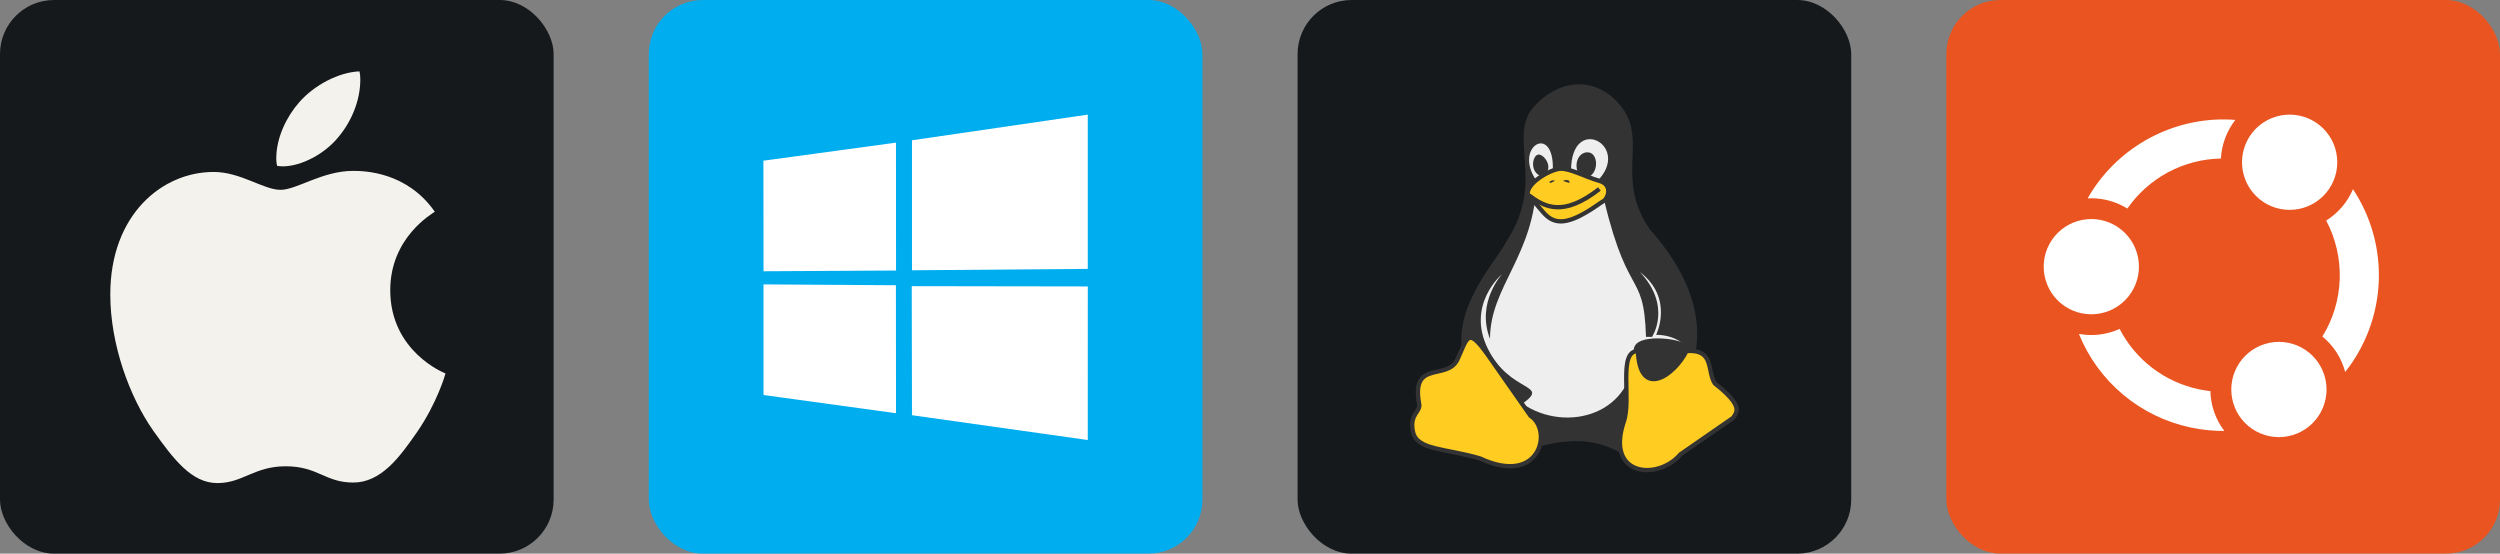
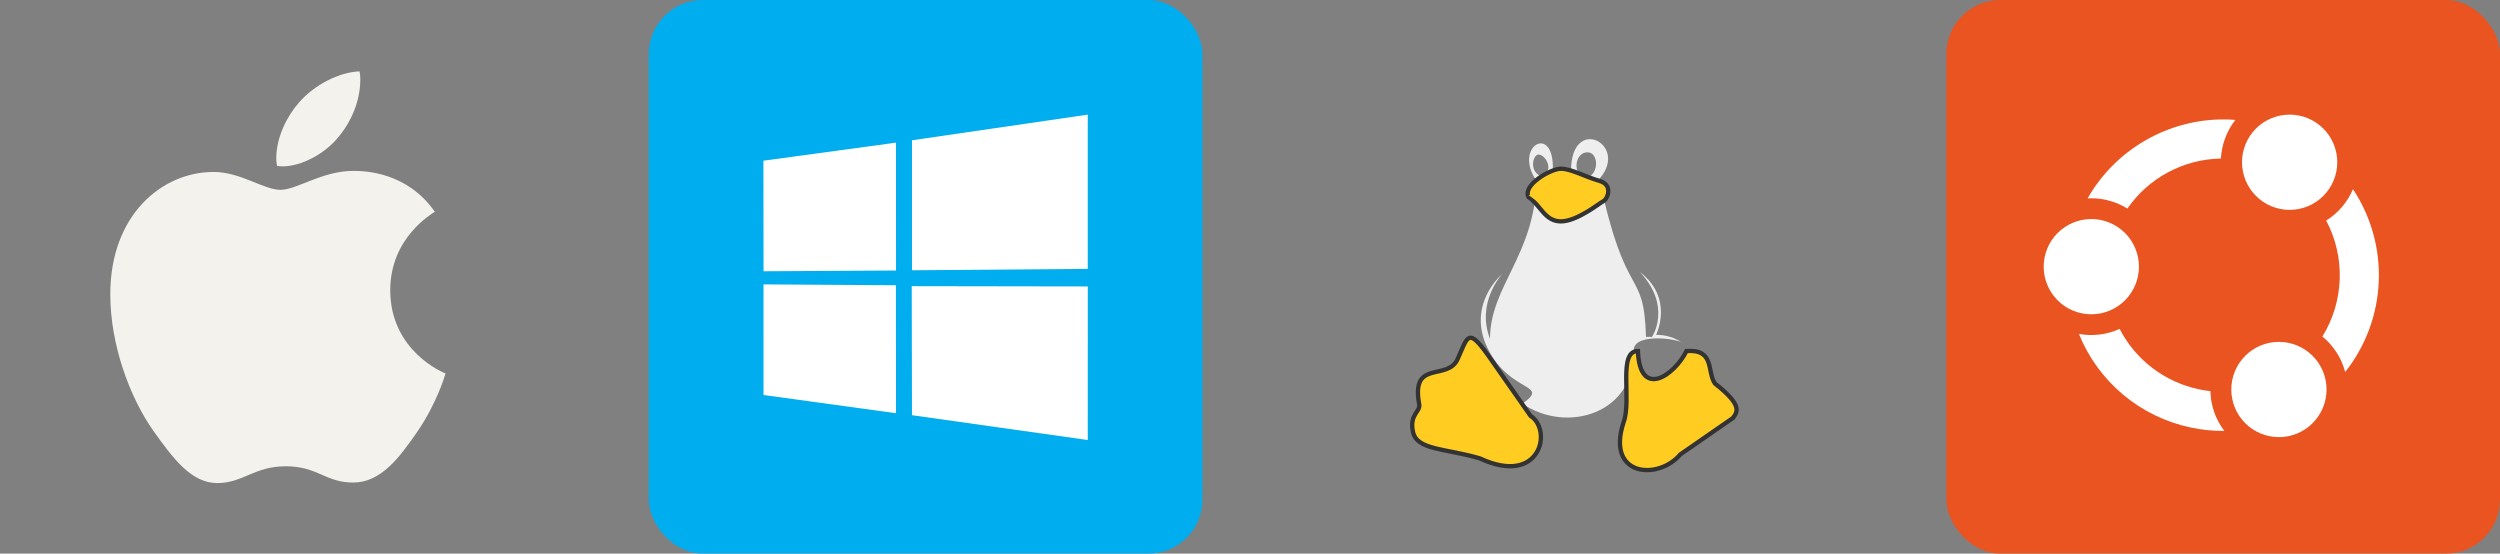
<svg xmlns="http://www.w3.org/2000/svg" width="216.75" height="48" viewBox="0 0 1156 256" fill="none" version="1.1">
  <rect x="0" y="0" width="1156" height="256" fill="#808080" stroke="none" />
  <defs>
            



        </defs>
  <g transform="translate(0, 0)">
    <svg width="256" height="256" viewBox="0 0 256 256" fill="none" id="apple">
      <style>
#apple {
    rect {fill: #15191C}
    path {fill: #F4F2ED}

    @media (prefers-color-scheme: light) {
        rect {fill: #F4F2ED}
        path {fill: #15191C}
    }
}
</style>
-       <rect width="256" height="256" rx="25" fill="#15191C" />
      <path d="M201.05 97.905C199.945 98.762 180.449 109.748 180.449 134.176C180.449 162.43 205.257 172.426 206 172.673C205.886 173.283 202.059 186.363 192.92 199.69C184.771 211.418 176.26 223.128 163.314 223.128C150.367 223.128 147.035 215.607 132.089 215.607C117.524 215.607 112.345 223.375 100.503 223.375C88.66 223.375 80.397 212.523 70.896 199.195C59.891 183.545 51 159.231 51 136.156C51 99.143 75.066 79.513 98.751 79.513C111.336 79.513 121.827 87.776 129.728 87.776C137.249 87.776 148.977 79.018 163.295 79.018C168.721 79.018 188.217 79.513 201.05 97.905ZM156.497 63.349C162.419 56.323 166.607 46.575 166.607 36.827C166.607 35.475 166.493 34.104 166.246 33C156.612 33.362 145.15 39.416 138.239 47.432C132.812 53.601 127.748 63.349 127.748 73.23C127.748 74.715 127.995 76.201 128.11 76.677C128.719 76.791 129.709 76.924 130.699 76.924C139.343 76.924 150.214 71.136 156.497 63.349Z" fill="#F4F2ED" />
    </svg>
  </g>
  <g transform="translate(300, 0)">
    <svg width="256" height="256" viewBox="0 0 256 256" fill="none">
      <rect width="256" height="256" rx="25" fill="#00ADEF" />
      <path d="M53 74.303L114.3 65.955L114.327 125.084L53.057 125.433L53 74.303ZM114.271 131.896L114.319 191.077L53.048 182.653L53.045 131.5L114.271 131.896ZM121.701 64.862L202.981 53V124.332L121.701 124.978V64.862ZM203 132.453L202.981 203.464L121.701 191.992L121.588 132.321L203 132.453Z" fill="white" />
    </svg>
  </g>
  <g transform="translate(600, 0)">
    <svg width="256" height="256" viewBox="0 0 256 256" fill="none" id="linux">
      <style>
#linux {
    rect {fill: #15191C}

    @media (prefers-color-scheme: light) {
        rect {fill: #F4F2ED}
    }
}
</style>
-       <rect width="256" height="256" rx="25" fill="#15191C" />
-       <path d="M96.472 111.735C93.662 118.292 73.992 138.899 75.865 159.506C83.359 245.681 109.586 187.606 148.927 209.15C148.927 209.15 219.178 169.81 162.977 106.115C147.053 83.635 161.103 65.838 150.8 50.851C140.496 35.864 122.699 34.928 109.586 48.978C96.472 63.028 115.206 83.635 96.472 111.735Z" fill="#333333" />
      <path d="M165.787 154.823C165.787 154.823 174.217 137.962 158.293 125.786C173.28 141.709 163.913 155.759 163.913 155.759H161.103C160.167 122.976 151.737 140.772 139.56 82.698C153.61 66.775 126.446 52.724 126.446 78.951H118.016C118.953 56.471 99.282 67.711 110.523 83.635C109.586 118.292 88.979 132.342 88.979 156.696C82.422 139.836 94.599 126.722 94.599 126.722C94.599 126.722 77.739 140.772 88.042 161.379C98.346 181.986 117.079 177.303 103.966 186.67C124.573 200.72 156.42 191.353 155.483 161.379C156.42 153.886 176.09 156.696 177.964 158.569C179.837 160.443 175.154 154.823 165.787 154.823ZM113.333 81.762C106.776 79.888 108.649 71.458 111.459 71.458C114.269 71.458 118.953 78.015 113.333 81.762ZM131.13 82.698C126.446 76.141 130.193 69.585 134.876 70.521C139.56 71.458 139.56 82.698 131.13 82.698Z" fill="#EEEEEE" />
      <path d="M88.042 164.189L107.713 192.29C118.016 198.847 112.396 225.074 84.296 211.96C68.372 207.277 55.258 208.213 53.385 199.783C51.512 191.353 57.132 190.417 56.195 186.67C52.448 166.063 69.309 176.366 73.992 166.063C78.675 155.759 78.675 151.076 88.042 164.189ZM192.951 177.303C189.204 171.683 192.951 161.379 179.837 162.316C174.217 173.556 158.293 184.796 157.357 162.316C147.99 162.316 154.547 184.796 150.8 195.1C142.37 220.39 166.723 222.264 177.027 210.087L201.381 193.227C203.254 190.417 206.064 187.606 192.951 177.303ZM106.776 91.128C103.966 85.508 117.079 78.015 121.763 78.015C126.446 78.015 133.003 81.761 139.56 83.635C146.117 85.508 143.306 92.065 141.433 93.002C139.56 93.938 129.256 102.369 121.763 102.369C114.269 102.369 112.396 94.875 106.776 91.128Z" fill="#FFCC22" stroke="#333333" stroke-width="2" />
      <path d="M106.776 90.192C114.269 95.812 122.699 100.495 139.56 87.382Z" fill="#FFCC22" />
-       <path d="M106.776 90.192C114.269 95.812 122.699 100.495 139.56 87.382" stroke="#333333" stroke-width="2" />
-       <path d="M117.079 84.572C115.206 84.572 118.016 82.698 118.953 83.635ZM125.51 84.572C126.446 83.635 124.573 82.698 122.699 83.635Z" fill="#333333" />
    </svg>
  </g>
  <g transform="translate(900, 0)">
    <svg width="256" height="256" viewBox="0 0 256 256" fill="none">
      <rect width="256" height="256" rx="25" fill="#E95420" />
      <path d="M158.73 53C152.889 53 147.287 55.32 143.157 59.45C139.027 63.58 136.707 69.182 136.707 75.023C136.707 80.863 139.027 86.465 143.157 90.595C147.287 94.725 152.889 97.045 158.73 97.045C164.57 97.045 170.172 94.725 174.302 90.595C178.432 86.465 180.752 80.863 180.752 75.023C180.752 69.182 178.432 63.58 174.302 59.45C170.172 55.32 164.57 53 158.73 53ZM128.44 55.228C102.627 55.08 78.176 69.055 65.331 91.724C65.89 91.692 66.45 91.677 67.01 91.678C72.909 91.685 78.689 93.333 83.704 96.438C88.558 89.428 95.011 83.674 102.53 79.652C110.049 75.63 118.417 73.457 126.942 73.311C127.298 66.815 129.63 60.582 133.626 55.448C131.901 55.311 130.171 55.238 128.44 55.228ZM188.024 87.481C185.48 93.471 181.156 98.535 175.637 101.986C180.042 110.302 182.197 119.626 181.888 129.032C181.579 138.438 178.816 147.599 173.874 155.609C179.03 159.828 182.719 165.57 184.414 172.012C193.854 160.103 199.286 145.515 199.934 130.332C200.583 115.15 196.414 100.151 188.024 87.481ZM67.023 101.288C61.182 101.288 55.58 103.608 51.45 107.739C47.32 111.869 45 117.47 45 123.311C45.002 129.15 47.323 134.75 51.453 138.879C55.582 143.008 61.183 145.327 67.023 145.327C72.863 145.327 78.465 143.007 82.595 138.877C86.725 134.747 89.045 129.145 89.045 123.304C89.045 117.464 86.725 111.862 82.595 107.732C78.465 103.602 72.863 101.288 67.023 101.288ZM80.113 152.089C74.221 154.763 67.652 155.57 61.288 154.401C65.689 165.286 72.698 174.924 81.696 182.466C90.695 190.009 101.409 195.226 112.895 197.658C118.036 198.759 123.281 199.298 128.537 199.266C124.494 193.968 122.235 187.524 122.086 180.86C120.272 180.658 118.47 180.364 116.686 179.982C108.903 178.336 101.582 174.978 95.257 170.152C88.931 165.327 83.758 159.154 80.113 152.082V152.089ZM153.77 158.082C147.929 158.082 142.327 160.402 138.197 164.532C134.067 168.662 131.747 174.264 131.747 180.105C131.747 185.945 134.067 191.547 138.197 195.677C142.327 199.807 147.929 202.127 153.77 202.127C159.61 202.127 165.212 199.807 169.342 195.677C173.472 191.547 175.792 185.945 175.792 180.105C175.792 174.264 173.472 168.662 169.342 164.532C165.212 160.402 159.61 158.082 153.77 158.082Z" fill="white" />
    </svg>
  </g>
</svg>